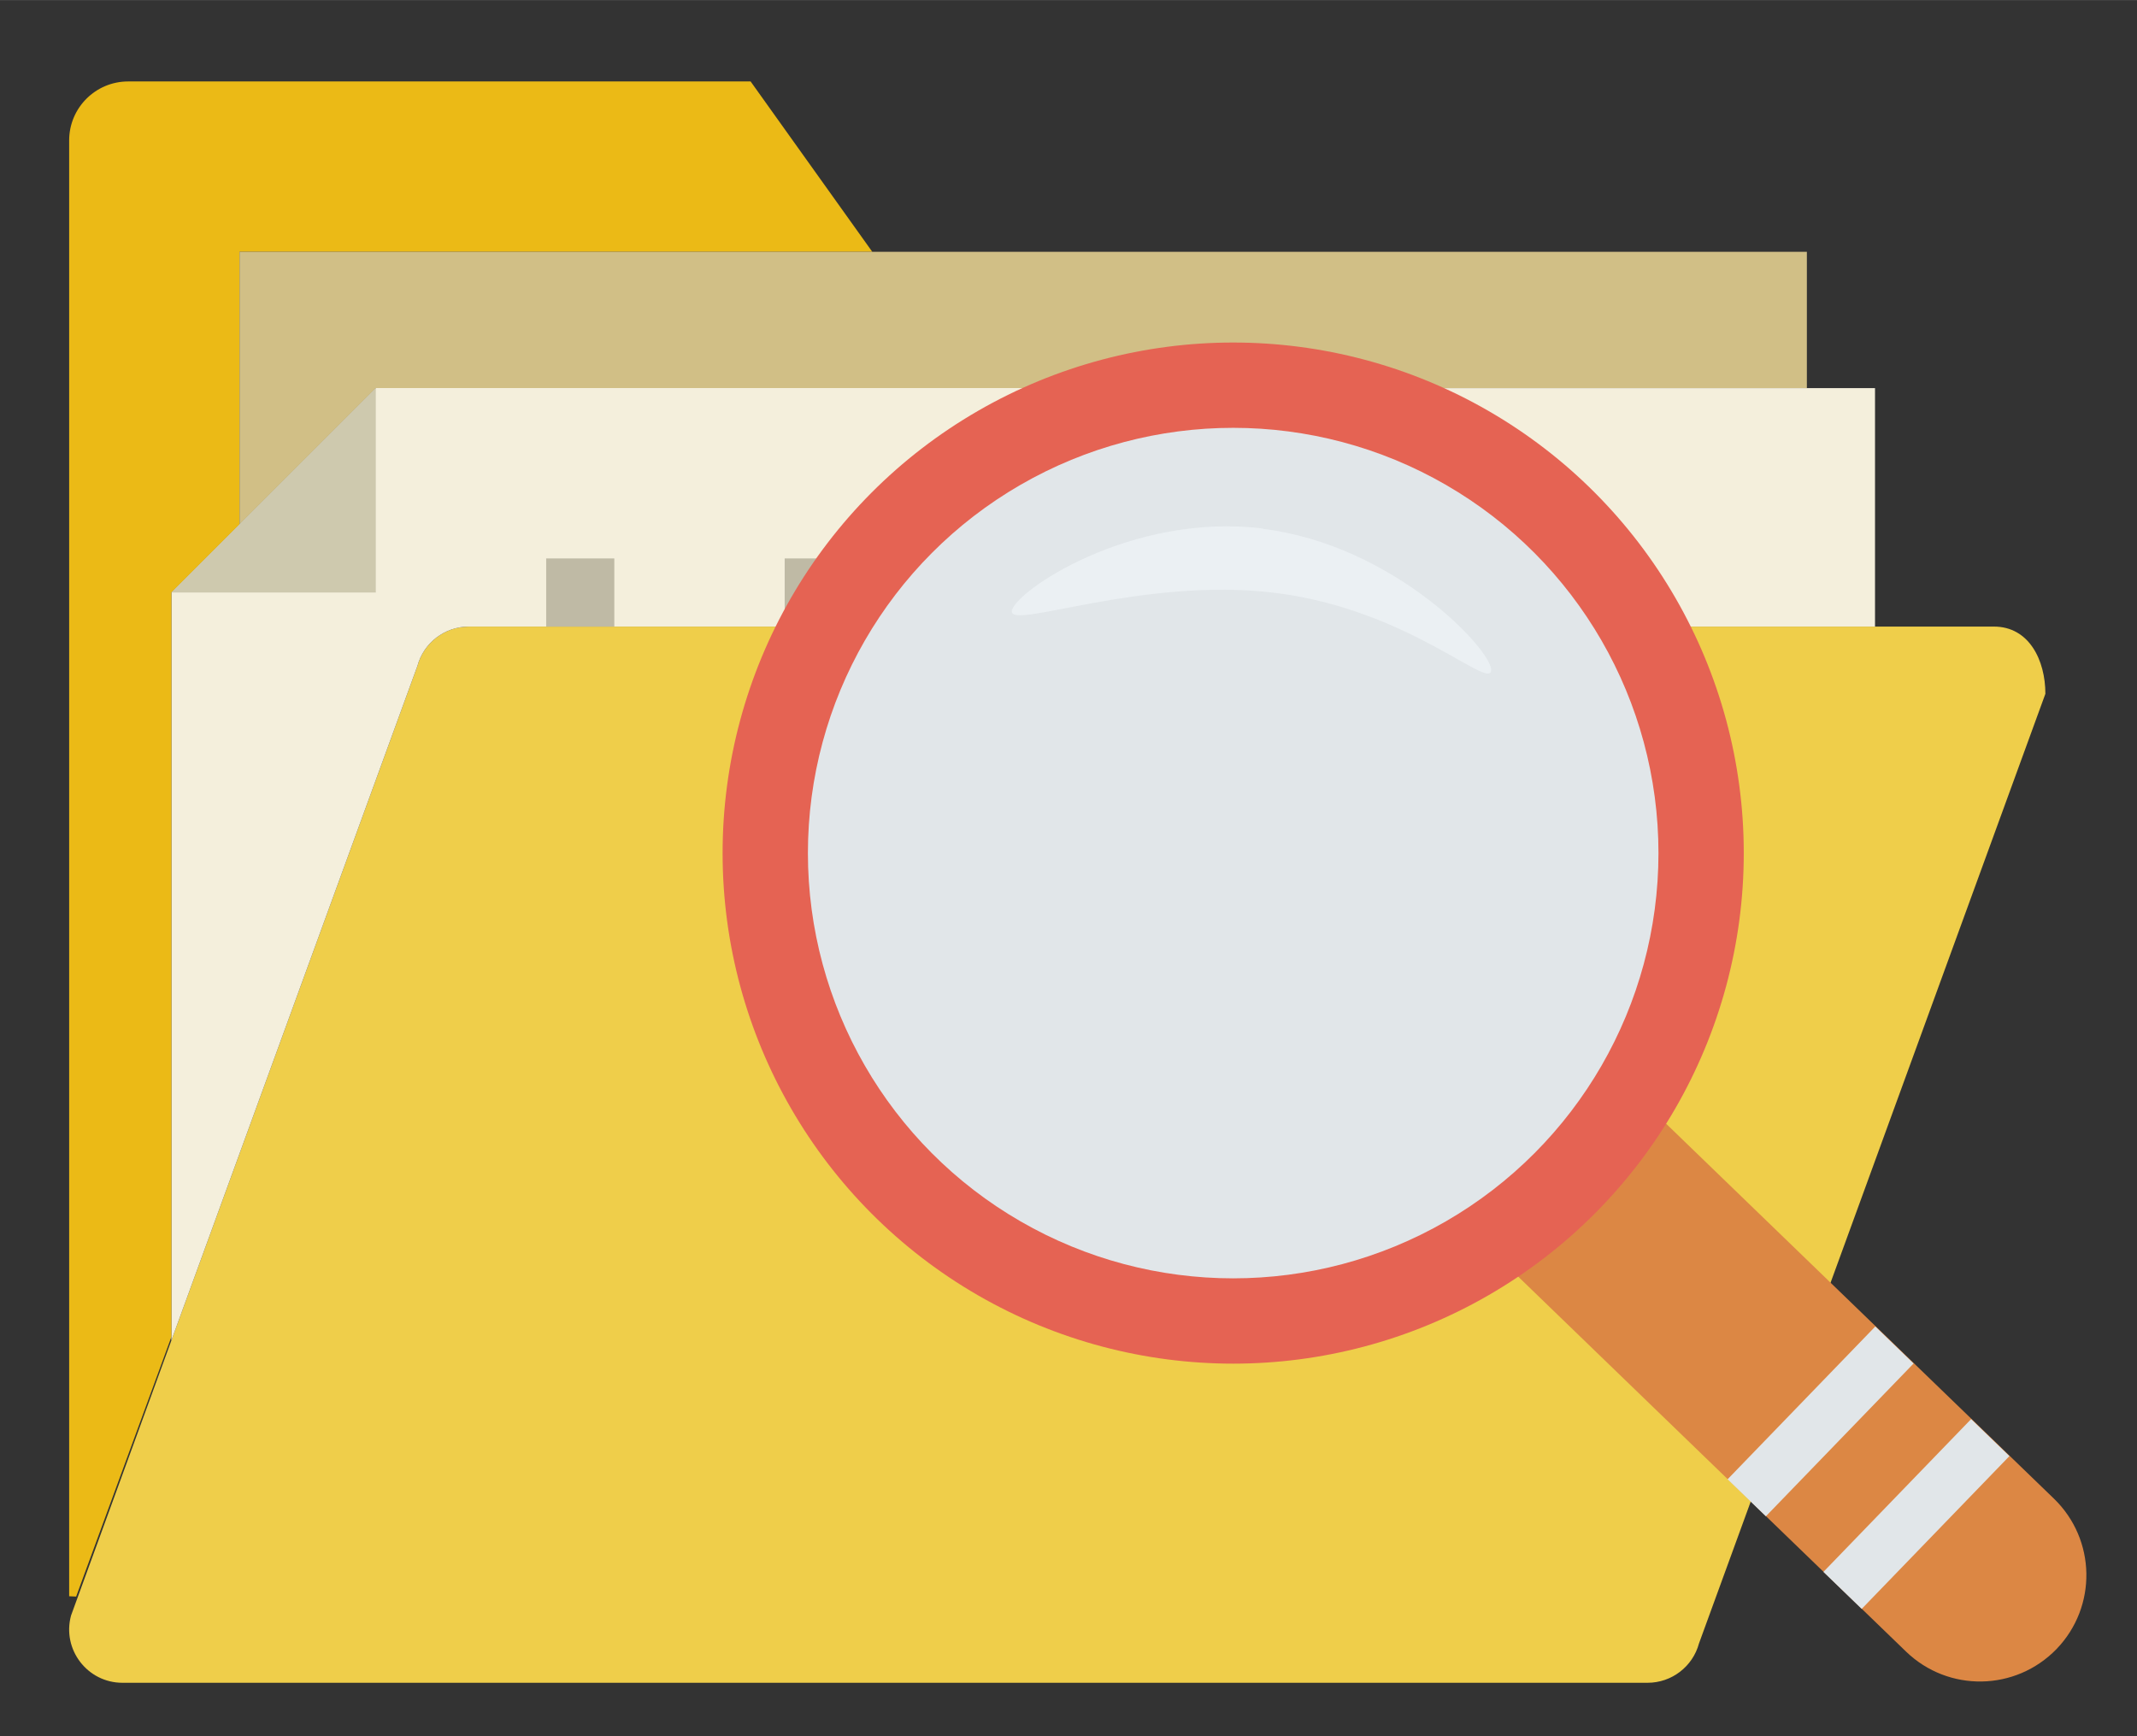
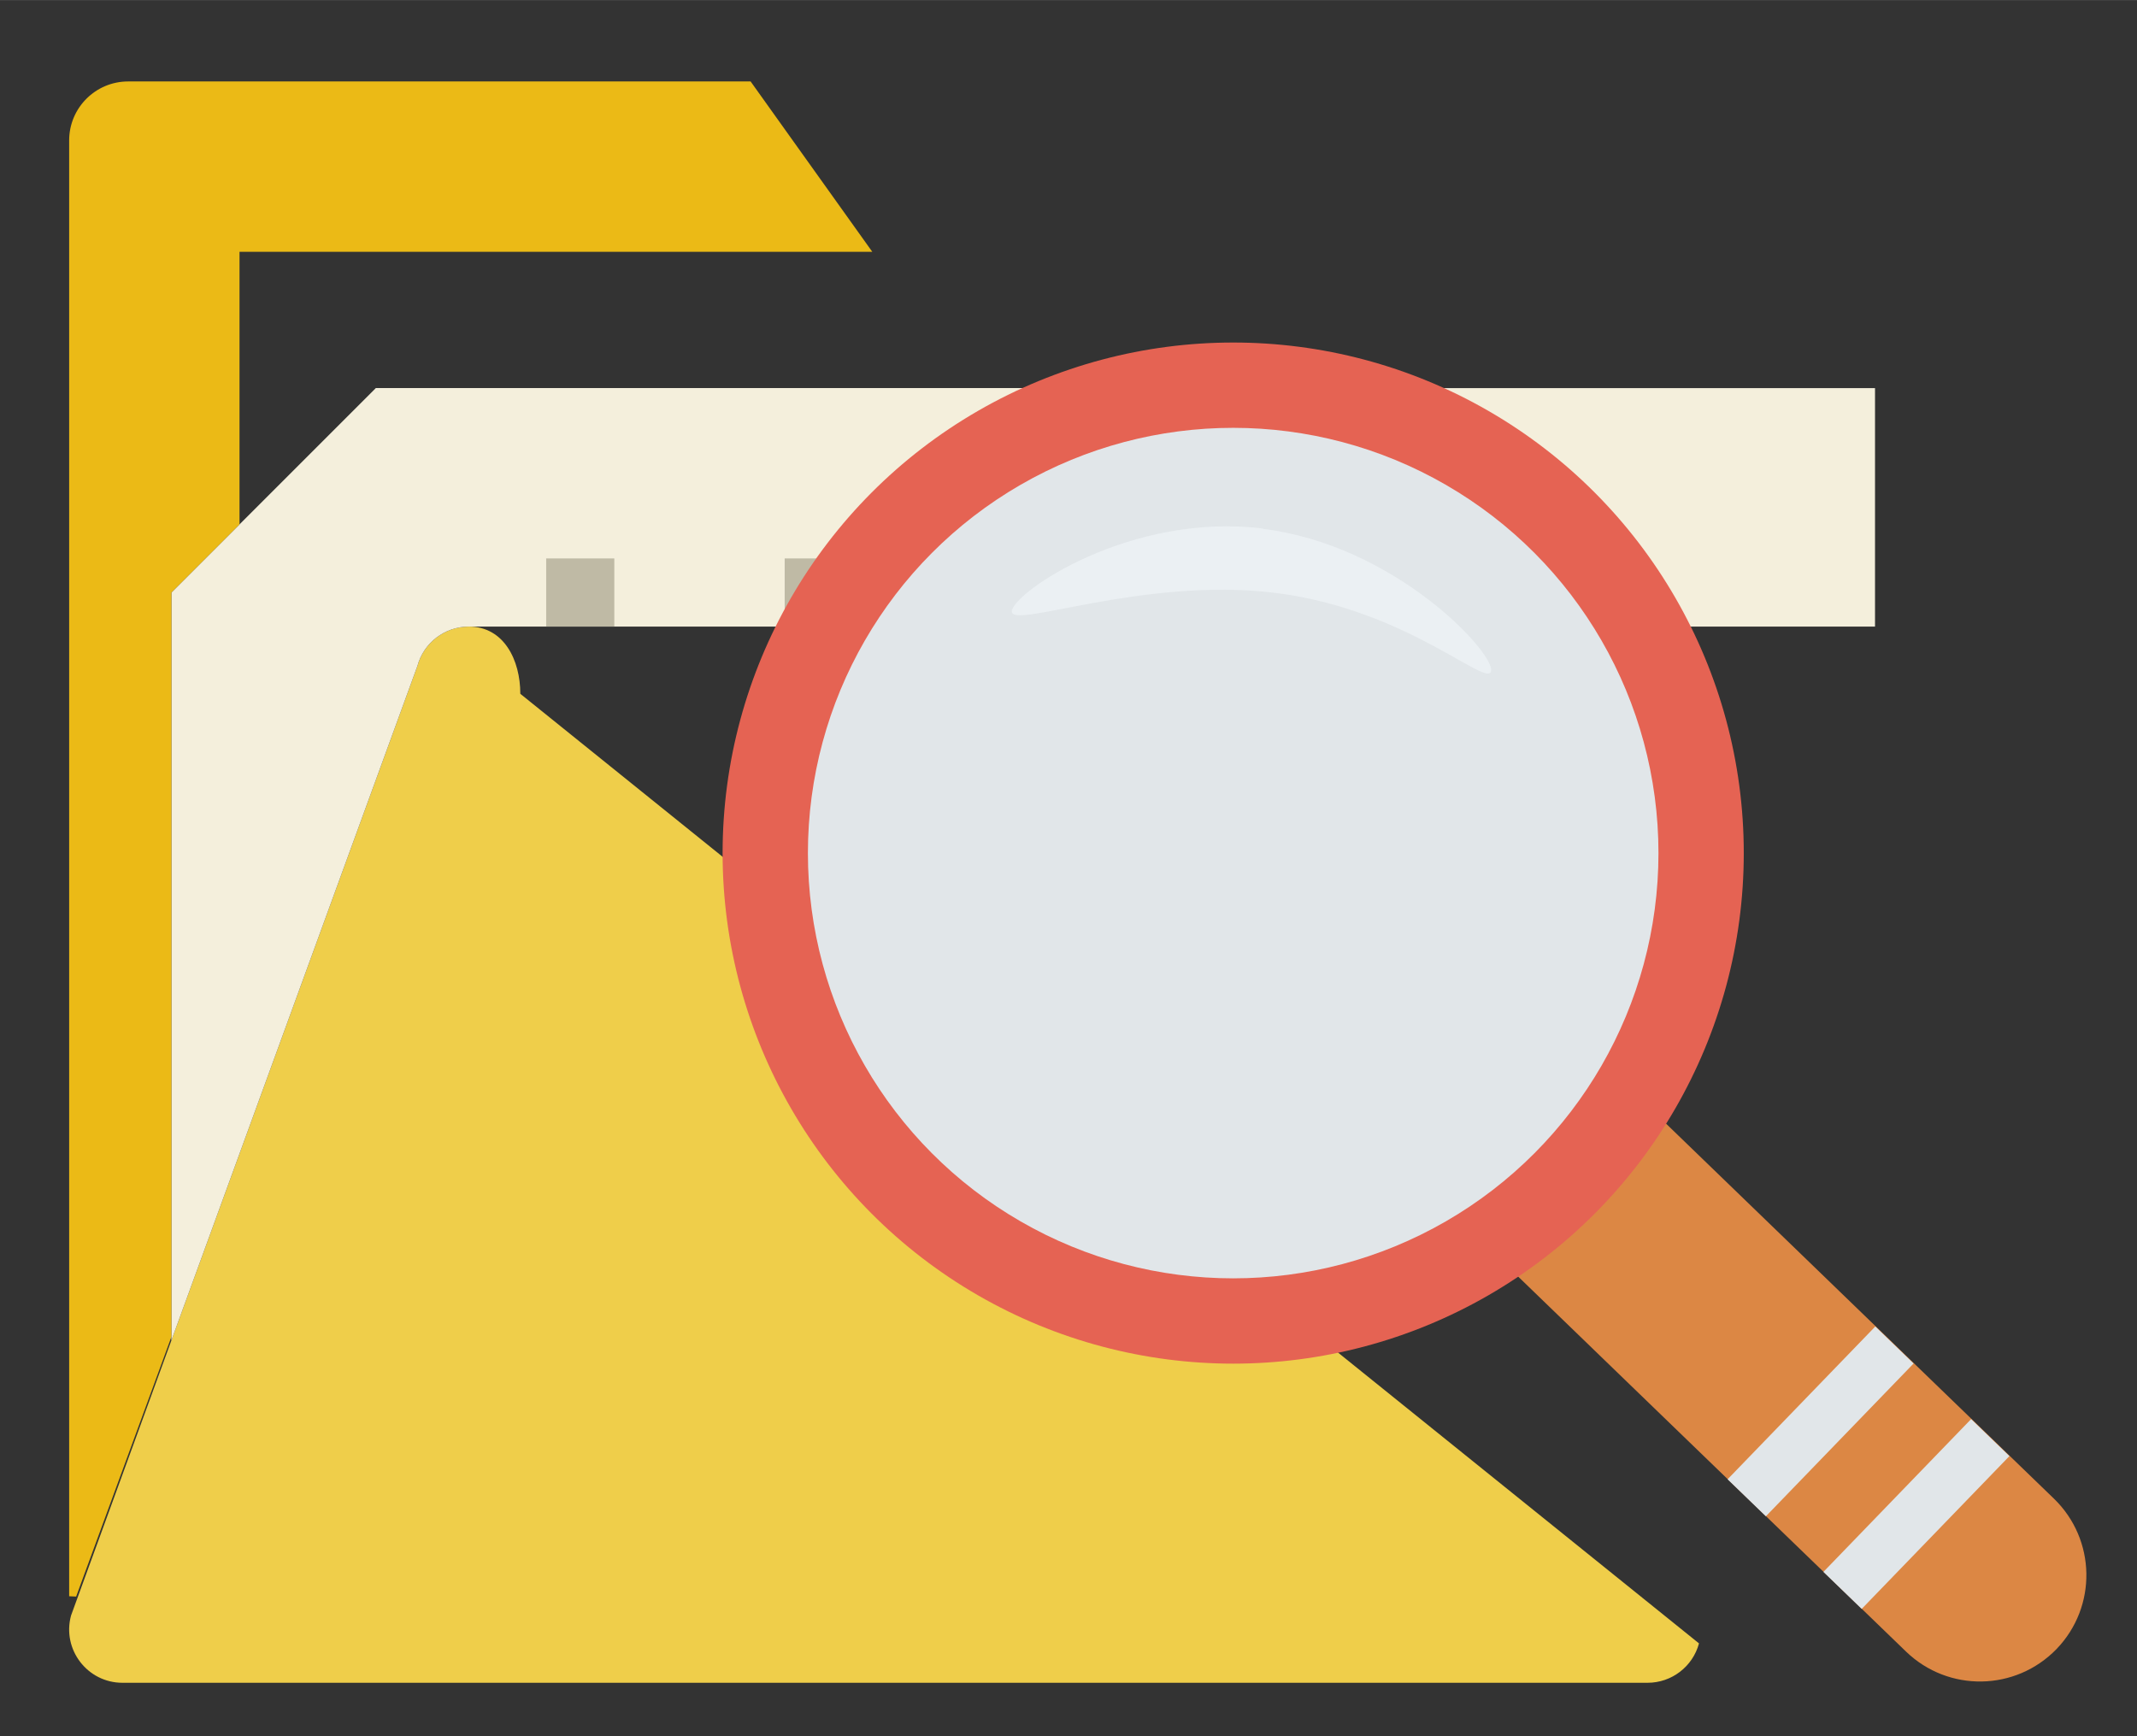
<svg xmlns="http://www.w3.org/2000/svg" width="32" height="26" viewBox="0 0 8.467 6.879" version="1.1">
  <rect x="0" y="0" width="8.467" height="6.879" fill="#333333" stroke="none" />
  <g transform="translate(0,-290.121)">
    <g transform="matrix(0.135,0,0,0.135,0.274,289.701)">
-       <path d="M46.324 52.5H1.565c-1.03 0-1.779-0.978-1.51-1.973L10.221 22.656C10.405 21.974 11.024 21.5 11.731 21.5H56.49c1.03 0 1.51 0.984 1.51 1.973L47.834 51.344C47.65 52.026 47.031 52.5 46.324 52.5Z" fill="#efce4a" />
+       <path d="M46.324 52.5H1.565c-1.03 0-1.779-0.978-1.51-1.973L10.221 22.656C10.405 21.974 11.024 21.5 11.731 21.5c1.03 0 1.51 0.984 1.51 1.973L47.834 51.344C47.65 52.026 47.031 52.5 46.324 52.5Z" fill="#efce4a" />
      <path d="M10.221 22.656C10.405 21.973 11.024 21.5 11.731 21.5H53v-7H9l-6 6v21.953z" fill="#f4efdc" />
      <path d="M23.571 10.5 20 5.5H1.732C0.776 5.5 0 6.275 0 7.232V49.96c0.069 0.002 0.138 0.006 0.205 0.01L3 42.349V20.5l2-2v-8z" fill="#ebba16" />
-       <polygon points="51 10.5 5 10.5 5 18.5 9 14.5 51 14.5 " fill="#d1bf86" />
      <rect height="2" width="2" y="19.5" x="28" fill="#bfbaa5" />
-       <rect height="2" width="2" y="19.5" x="35" fill="#bfbaa5" />
      <rect height="2" width="2" y="19.5" x="42" fill="#bfbaa5" />
      <rect height="2" width="2" y="19.5" x="14" fill="#bfbaa5" />
      <rect height="2" width="2" y="19.5" x="21" fill="#bfbaa5" />
-       <polygon points="9 14.5 3 20.5 9 20.5 " fill="#cec9ae" />
    </g>
    <path d="m6.389 294.368 1.749 1.691c0.167 0.162 0.172 0.428 0.01 0.596-0.162 0.167-0.428 0.172-0.596 0.01l-1.749-1.691z" style="fill:#dc8744;stroke-width:0.018" />
    <circle cy="293.501" cx="4.886" r="2.023" style="fill:#e56353;stroke-width:0.018" />
    <circle cy="293.501" cx="4.886" r="1.685" style="fill:#e1e6e9;stroke-width:0.018" />
    <path d="m5.003 292.216c0.524 0.065 0.914 0.487 0.905 0.562-0.009 0.076-0.331-0.243-0.855-0.308-0.524-0.065-1.053 0.148-1.044 0.072 0.009-0.076 0.47-0.392 0.995-0.327z" style="fill:#ebf0f3;stroke-width:0.018" />
    <rect height="0.211" width="0.842" transform="rotate(134.028)" y="-211.371" x="207.212" style="fill:#e1e6e9;stroke-width:0.018" />
    <rect height="0.211" width="0.842" transform="rotate(134.028)" y="-210.843" x="207.212" style="fill:#e1e6e9;stroke-width:0.018" />
  </g>
</svg>